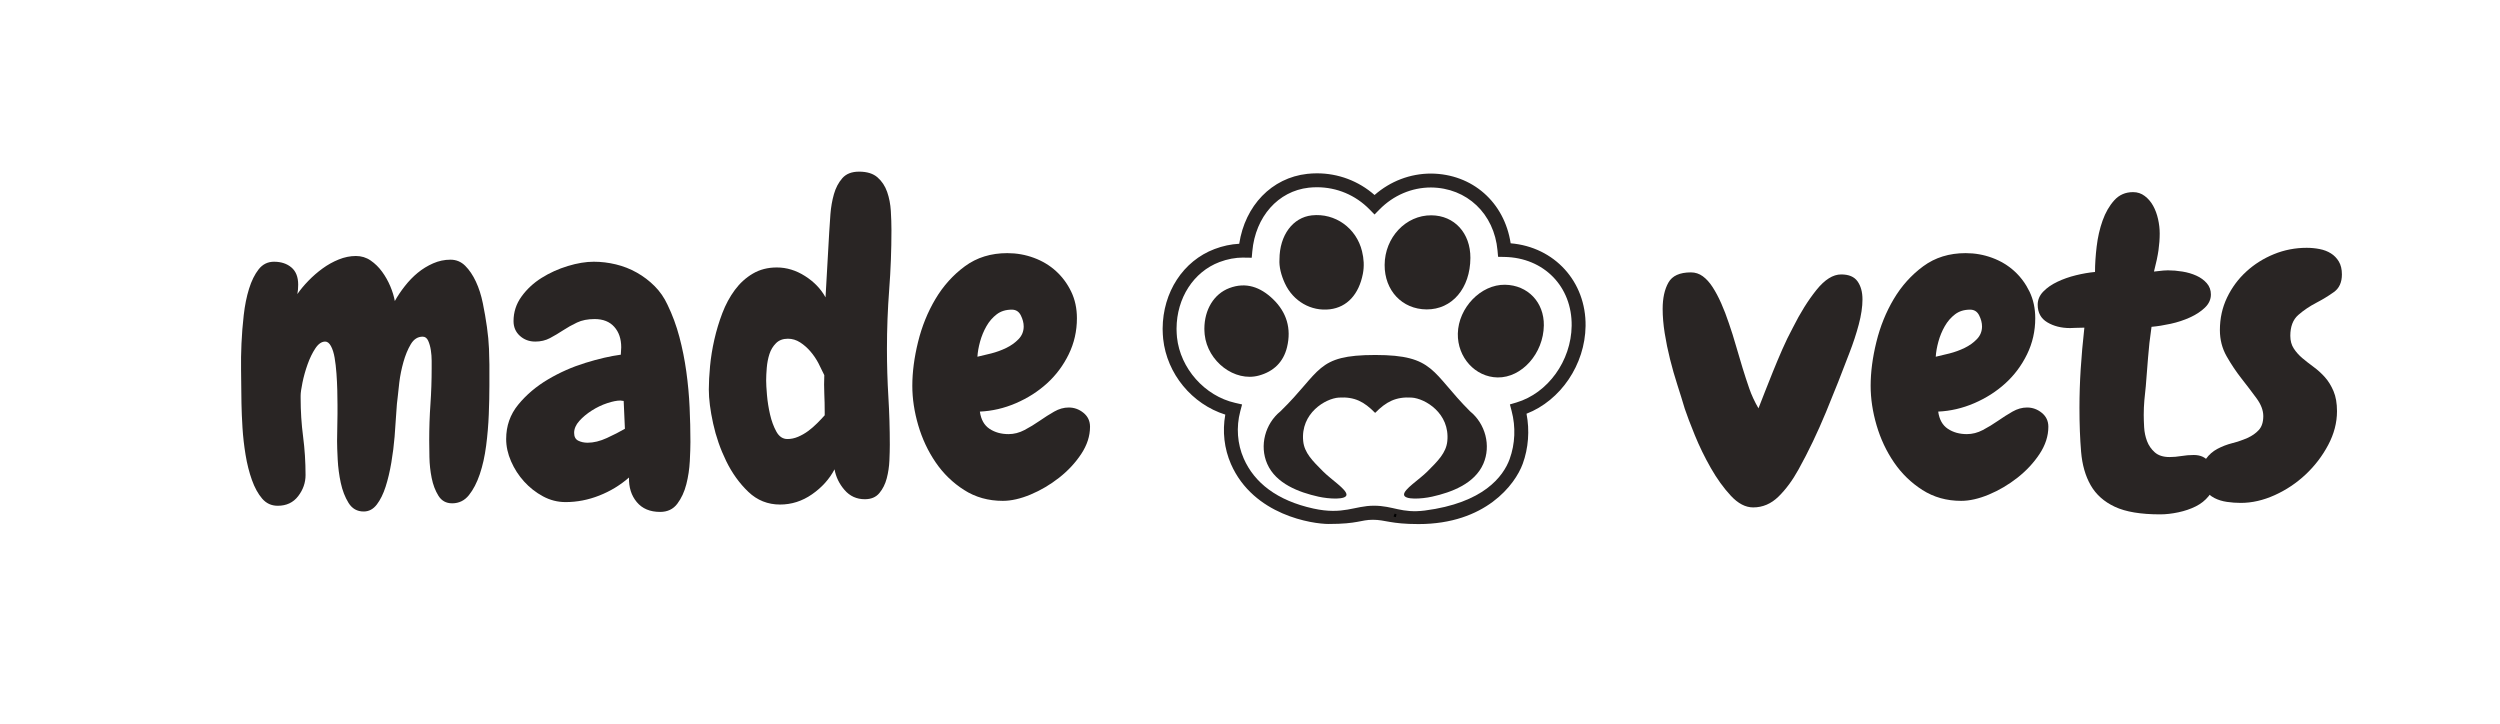
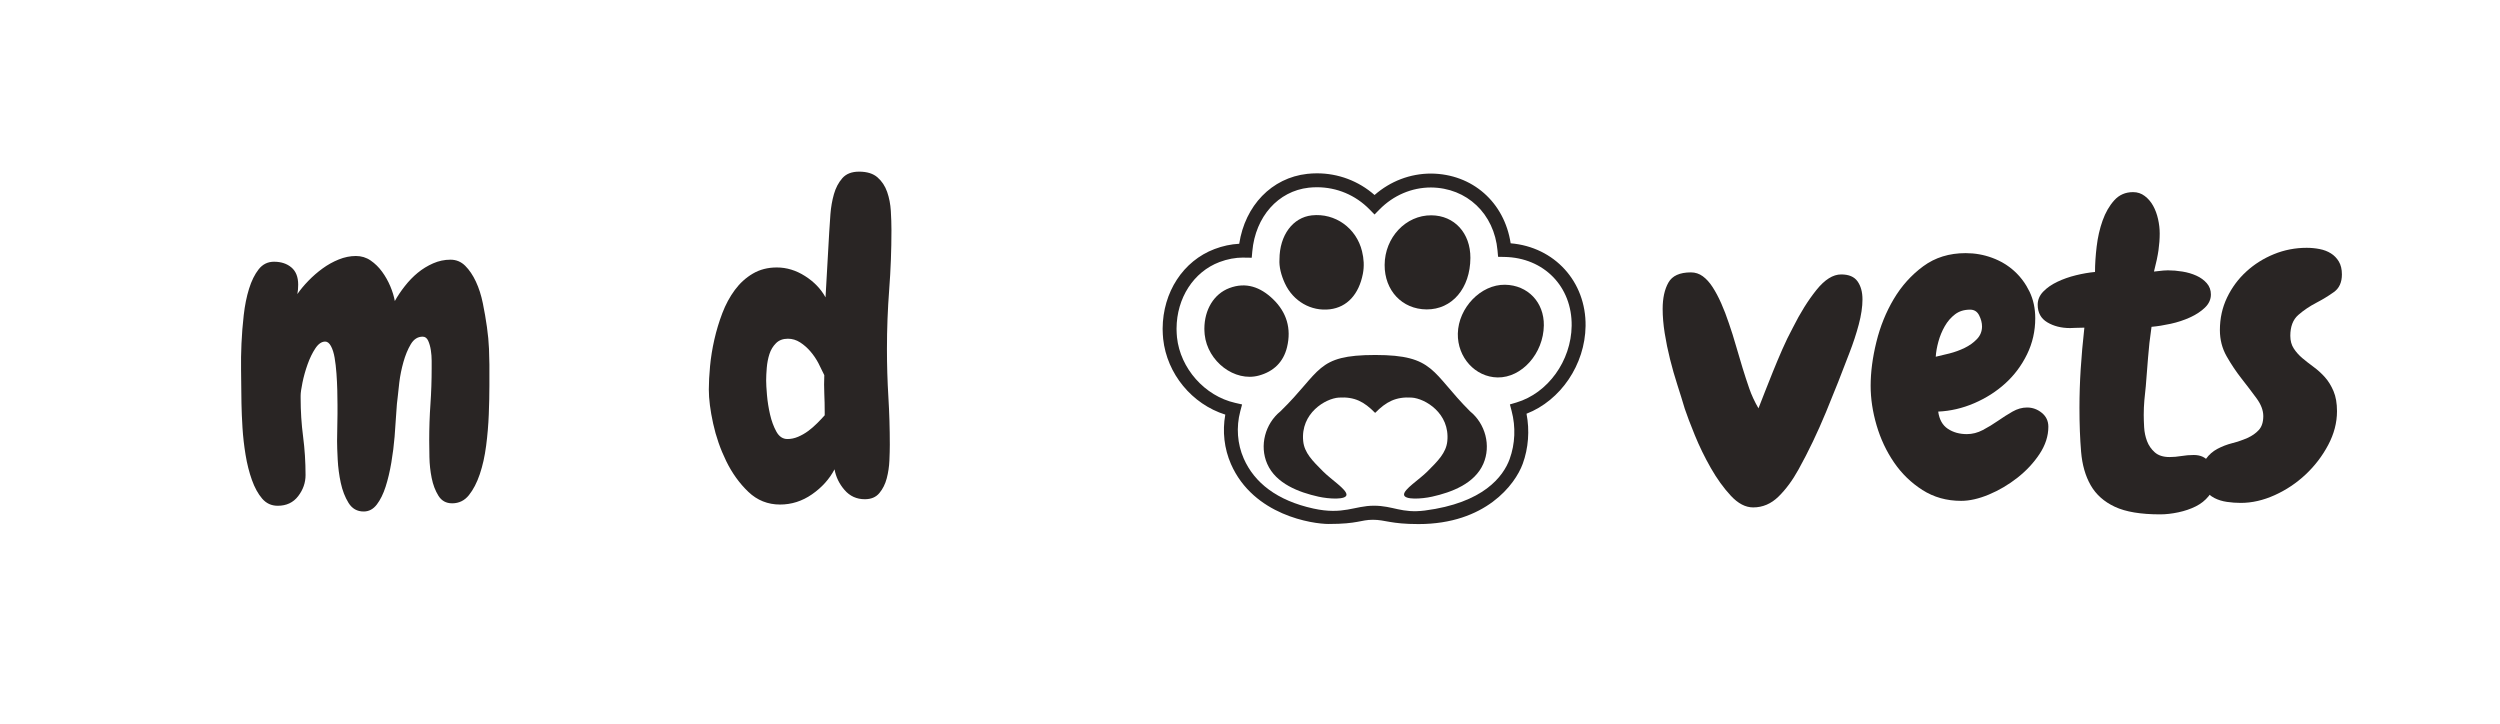
<svg xmlns="http://www.w3.org/2000/svg" version="1.0" preserveAspectRatio="xMidYMid meet" height="2153" viewBox="0 0 5574 1614.75" zoomAndPan="magnify" width="7432">
  <defs>
    <g />
    <clipPath id="64f40e506d">
      <path clip-rule="nonzero" d="M 2592 386.441 L 3536 386.441 L 3536 1168.57 L 2592 1168.57 Z M 2592 386.441" />
    </clipPath>
    <clipPath id="efc422d7bc">
-       <path clip-rule="nonzero" d="M 3069 1109 L 3152 1109 L 3152 1168.57 L 3069 1168.57 Z M 3069 1109" />
-     </clipPath>
+       </clipPath>
  </defs>
  <g clip-path="url(#64f40e506d)">
    <path fill-rule="nonzero" fill-opacity="1" d="M 3061.102 1158.891 C 3033.297 1158.891 3028.121 1168.25 2962.242 1168.25 C 2927.328 1168.25 2794.828 1149.41 2744.508 1034.57 C 2729.523 1000.312 2725.195 961.723 2731.902 924.414 C 2657.742 901.09 2601.727 833.676 2593.383 755.539 C 2592.672 748.582 2592.387 741.766 2592.316 737.219 L 2592.211 732.816 C 2592.602 651.273 2638.043 581.766 2708.012 555.246 C 2726.082 548.395 2744.543 544.453 2762.965 543.496 C 2775.996 458.297 2835.492 396.418 2914.625 387.648 C 2921.793 386.871 2929.07 386.441 2936.242 386.441 C 2983.992 386.441 3029.039 403.52 3064.719 434.793 C 3100.113 403.84 3144.273 386.977 3190.637 386.977 C 3282.973 387.723 3354.223 450.984 3368.172 542.465 C 3465.656 550.633 3536.551 627.703 3535.203 726.891 C 3534.031 813.121 3479.465 892.961 3403.531 922.426 C 3410.738 959.914 3407.828 999.07 3395.047 1034.145 C 3378.184 1080.363 3311.91 1168.477 3162.734 1168.477 C 3100.164 1168.477 3088.906 1158.891 3061.102 1158.891 Z M 3063.215 1127.523 C 3106.434 1127.523 3124.551 1144.855 3176.719 1138.301 C 3307.266 1121.387 3351.629 1062.652 3365.902 1023.531 C 3378.148 989.875 3379.746 951.82 3370.301 916.285 L 3366.469 901.691 L 3380.883 897.434 C 3451.277 876.523 3503.109 804.637 3504.176 726.465 C 3505.379 638.957 3442.262 574.348 3354.078 572.855 L 3340.129 572.605 L 3338.887 558.691 C 3331.609 476.508 3270.582 418.645 3190.496 418.004 C 3147.68 418.004 3106.891 435.398 3075.723 466.996 L 3064.645 478.246 L 3053.605 466.957 C 3022.367 435.043 2980.652 417.473 2936.242 417.473 C 2930.172 417.473 2924.066 417.828 2917.996 418.465 C 2849.691 426.062 2799.105 483.039 2792.148 560.324 L 2790.867 574.629 L 2776.527 574.453 C 2775.57 574.453 2774.574 574.379 2773.617 574.348 C 2773.047 574.312 2772.48 574.273 2771.949 574.273 C 2754.305 574.273 2736.484 577.648 2718.98 584.25 C 2661.152 606.152 2623.559 664.375 2623.238 732.535 L 2623.309 736.582 C 2623.418 740.484 2623.629 746.449 2624.234 752.309 C 2631.617 821.426 2686.039 882.805 2753.703 898.18 L 2769.359 901.762 L 2765.238 917.277 C 2755.973 952.387 2758.707 989.625 2772.941 1022.145 C 2796.656 1076.352 2847.375 1116.094 2928.34 1133.852 C 2995.141 1148.5 3019.996 1127.523 3063.215 1127.523 Z M 3063.215 1127.523" fill="#292524" />
  </g>
  <path fill-rule="evenodd" fill-opacity="1" d="M 3278.395 575.09 C 3278.039 642.684 3237.566 690.254 3180.625 689.863 C 3126.168 689.508 3086.836 647.723 3087.188 590.57 C 3087.543 529.332 3134.512 479.559 3191.453 480.059 C 3242.785 480.449 3278.676 519.746 3278.395 575.09 Z M 3278.395 575.09" fill="#292524" />
  <path fill-rule="evenodd" fill-opacity="1" d="M 2852.711 578.43 C 2852.816 524.043 2882.781 484.812 2924.812 480.164 C 2976.57 474.449 3024.176 508.316 3036.777 560.18 C 3040.828 576.688 3041.996 593.375 3038.625 610.59 C 3029.75 656.172 3003.586 684.93 2965.211 689.578 C 2923.215 694.691 2883.172 671.652 2864.746 631.68 C 2856.367 613.539 2851.609 594.617 2852.711 578.43 Z M 2852.711 578.43" fill="#292524" />
  <path fill-rule="evenodd" fill-opacity="1" d="M 3442.156 725.578 C 3441.305 787.984 3393.023 842.336 3339.098 841.555 C 3289.184 840.809 3249.281 796.859 3250.383 743.719 C 3251.59 686.027 3301.895 633.984 3355.641 634.875 C 3406.406 635.727 3442.867 673.961 3442.156 725.578 Z M 3442.156 725.578" fill="#292524" />
  <path fill-rule="evenodd" fill-opacity="1" d="M 2685.258 732.855 C 2685.434 690.074 2706.699 655.25 2740.922 642.328 C 2778.125 628.234 2810.145 640.164 2837.695 666.363 C 2868.793 696.004 2879.621 732.535 2869.574 774.035 C 2861.586 807.012 2839.824 828.277 2806.949 837.297 C 2752.992 852.168 2692.355 806.16 2685.93 745.703 C 2685.363 740.309 2685.363 734.844 2685.258 732.855 Z M 2685.258 732.855" fill="#292524" />
  <path fill-rule="nonzero" fill-opacity="1" d="M 3065.645 920.246 C 3041.562 895.727 3020.266 884.191 2985.023 886.461 C 2955.387 888.367 2899.461 921.184 2905.613 983.535 C 2908.195 1009.684 2926.707 1027.816 2949.984 1051.121 C 2968.5 1069.66 3002.074 1090.887 3002.129 1102.895 C 3002.184 1114.906 2962.859 1112.562 2939.691 1107.383 C 2895.922 1097.621 2844.727 1078.41 2825.379 1034.176 C 2807.629 993.672 2820.727 944.816 2854.879 917.094 C 2946.883 827.465 2933.395 791.469 3066.27 791.469 C 3199.148 791.469 3191.004 830.504 3277.664 917.094 C 3311.812 944.816 3324.914 993.672 3307.164 1034.176 C 3287.816 1078.41 3236.621 1097.621 3192.848 1107.383 C 3169.68 1112.562 3131.016 1114.941 3130.414 1102.895 C 3129.809 1090.852 3164.043 1069.66 3182.559 1051.125 C 3205.832 1027.816 3224.348 1009.684 3226.93 983.535 C 3233.082 921.184 3177.152 888.371 3147.52 886.461 C 3112.277 884.191 3090.449 895.777 3066.367 920.301" fill="#292524" />
  <g clip-path="url(#efc422d7bc)">
    <path stroke-miterlimit="4" stroke-opacity="1" stroke-width="0.75" stroke="#000000" d="M 57.303 83.987 C 56.952 83.917 57.125 83.968 56.785 83.832" stroke-linejoin="miter" fill="none" transform="matrix(9.088, 0, 0, 9.088, 2592.211, 386.443)" stroke-linecap="butt" />
  </g>
  <g fill-opacity="1" fill="#292524">
    <g transform="translate(509.629, 1113.974)">
      <g>
        <path d="M 581.531 -301.266 C 581.531 -289.703 581.531 -274.031 581.531 -254.25 C 581.531 -234.469 581.07 -213.016 580.156 -189.891 C 579.25 -166.766 577.273 -143.484 574.234 -120.047 C 571.191 -96.617 566.473 -75.469 560.078 -56.594 C 553.691 -37.727 545.629 -22.207 535.891 -10.031 C 526.148 2.133 513.676 8.219 498.469 8.219 C 485.07 8.219 474.875 2.586 467.875 -8.672 C 460.875 -19.93 455.852 -33.164 452.812 -48.375 C 449.77 -63.594 448.098 -79.113 447.797 -94.938 C 447.492 -110.77 447.344 -123.25 447.344 -132.375 C 447.344 -159.758 448.254 -186.535 450.078 -212.703 C 451.898 -238.879 452.812 -265.66 452.812 -293.047 C 452.812 -296.086 452.812 -301.566 452.812 -309.484 C 452.812 -317.398 452.203 -325.312 450.984 -333.219 C 449.766 -341.133 447.785 -348.133 445.047 -354.219 C 442.316 -360.301 438.211 -363.344 432.734 -363.344 C 421.773 -363.344 412.945 -357.711 406.25 -346.453 C 399.562 -335.191 394.086 -321.953 389.828 -306.734 C 385.566 -291.523 382.52 -276.461 380.688 -261.547 C 378.863 -246.641 377.648 -235.535 377.047 -228.234 C 375.828 -220.316 374.758 -208.445 373.844 -192.625 C 372.938 -176.801 371.719 -159.457 370.188 -140.594 C 368.664 -121.727 366.234 -102.406 362.891 -82.625 C 359.547 -62.844 355.285 -44.883 350.109 -28.75 C 344.93 -12.625 338.383 0.609 330.469 10.953 C 322.562 21.297 312.828 26.469 301.266 26.469 C 286.66 26.469 275.398 20.078 267.484 7.297 C 259.578 -5.484 253.797 -20.395 250.141 -37.438 C 246.492 -54.477 244.211 -71.82 243.297 -89.469 C 242.379 -107.113 241.922 -120.805 241.922 -130.547 C 241.922 -140.891 242.07 -150.93 242.375 -160.672 C 242.688 -170.41 242.844 -180.453 242.844 -190.797 C 242.844 -195.055 242.844 -202.055 242.844 -211.797 C 242.844 -221.535 242.688 -232.336 242.375 -244.203 C 242.07 -256.078 241.461 -268.406 240.547 -281.188 C 239.641 -293.969 238.273 -305.68 236.453 -316.328 C 234.629 -326.984 231.891 -335.656 228.234 -342.344 C 224.578 -349.039 220.316 -352.391 215.453 -352.391 C 207.535 -352.391 200.227 -347.367 193.531 -337.328 C 186.844 -327.285 181.062 -315.414 176.188 -301.719 C 171.32 -288.031 167.52 -274.488 164.781 -261.094 C 162.039 -247.707 160.672 -237.973 160.672 -231.891 L 160.672 -226.406 C 160.672 -197.195 162.492 -168.594 166.141 -140.594 C 169.797 -112.594 171.625 -83.988 171.625 -54.781 C 171.625 -37.738 166.145 -22.066 155.188 -7.766 C 144.238 6.535 129.023 13.688 109.547 13.688 C 95.547 13.688 83.984 8.363 74.859 -2.281 C 65.734 -12.938 58.125 -26.785 52.031 -43.828 C 45.945 -60.867 41.227 -79.582 37.875 -99.969 C 34.531 -120.352 32.25 -140.438 31.031 -160.219 C 29.82 -180 29.062 -197.953 28.75 -214.078 C 28.445 -230.211 28.297 -242.234 28.297 -250.141 C 28.297 -259.273 28.145 -272.664 27.844 -290.312 C 27.539 -307.957 27.844 -327.129 28.75 -347.828 C 29.664 -368.523 31.344 -389.676 33.781 -411.281 C 36.219 -432.883 40.172 -452.508 45.641 -470.156 C 51.117 -487.812 58.27 -502.27 67.094 -513.531 C 75.926 -524.789 87.336 -530.422 101.328 -530.422 C 117.16 -530.422 130.098 -526.16 140.141 -517.641 C 150.18 -509.117 155.203 -496.336 155.203 -479.297 C 155.203 -475.641 155.047 -471.984 154.734 -468.328 C 154.43 -464.68 153.977 -461.336 153.375 -458.297 C 160.07 -468.035 168.285 -477.926 178.016 -487.969 C 187.754 -498.008 198.254 -507.133 209.516 -515.344 C 220.773 -523.562 232.797 -530.258 245.578 -535.438 C 258.359 -540.613 271.141 -543.203 283.922 -543.203 C 296.098 -543.203 307.051 -539.852 316.781 -533.156 C 326.52 -526.457 335.039 -518.086 342.344 -508.047 C 349.656 -498.004 355.742 -487.203 360.609 -475.641 C 365.473 -464.078 368.82 -453.117 370.656 -442.766 C 376.738 -453.723 384.191 -464.832 393.016 -476.094 C 401.836 -487.352 411.422 -497.242 421.766 -505.766 C 432.117 -514.285 443.531 -521.285 456 -526.766 C 468.477 -532.242 481.414 -534.984 494.812 -534.984 C 507.594 -534.984 518.547 -530.414 527.672 -521.281 C 536.805 -512.156 544.719 -500.441 551.406 -486.141 C 558.102 -471.836 563.273 -455.707 566.922 -437.75 C 570.578 -419.789 573.625 -402.141 576.062 -384.797 C 578.5 -367.453 580.02 -351.32 580.625 -336.406 C 581.227 -321.5 581.531 -309.785 581.531 -301.266 Z M 581.531 -301.266" />
      </g>
    </g>
  </g>
  <g fill-opacity="1" fill="#292524">
    <g transform="translate(1123.982, 1113.974)">
      <g>
-         <path d="M 415.391 -128.719 C 415.391 -117.77 414.93 -103.469 414.016 -85.812 C 413.098 -68.164 410.508 -50.973 406.25 -34.234 C 401.988 -17.492 395.297 -3.039 386.172 9.125 C 377.047 21.301 364.266 27.391 347.828 27.391 C 325.305 27.391 307.957 20.082 295.781 5.469 C 283.613 -9.133 277.832 -27.391 278.438 -49.297 C 258.969 -32.254 236.906 -18.863 212.25 -9.125 C 187.602 0.613 162.5 5.484 136.938 5.484 C 119.289 5.484 102.555 1.223 86.734 -7.297 C 70.91 -15.816 56.91 -26.77 44.734 -40.156 C 32.555 -53.551 22.816 -68.617 15.516 -85.359 C 8.211 -102.098 4.562 -118.68 4.562 -135.109 C 4.562 -164.328 13.535 -189.891 31.484 -211.797 C 49.441 -233.711 71.504 -252.426 97.672 -267.938 C 123.848 -283.457 151.695 -295.781 181.219 -304.906 C 210.738 -314.039 237.062 -320.129 260.188 -323.172 C 260.188 -326.223 260.336 -328.961 260.641 -331.391 C 260.941 -333.828 261.094 -336.566 261.094 -339.609 C 261.094 -358.473 255.922 -373.688 245.578 -385.25 C 235.234 -396.82 220.629 -402.609 201.766 -402.609 C 186.547 -402.609 173.457 -400.02 162.5 -394.844 C 151.539 -389.664 141.191 -383.879 131.453 -377.484 C 121.723 -371.098 111.988 -365.316 102.25 -360.141 C 92.508 -354.973 81.555 -352.391 69.391 -352.391 C 55.992 -352.391 44.578 -356.648 35.141 -365.172 C 25.711 -373.691 21 -384.645 21 -398.031 C 21 -418.125 26.93 -436.383 38.797 -452.812 C 50.672 -469.25 65.582 -483.098 83.531 -494.359 C 101.488 -505.617 120.961 -514.441 141.953 -520.828 C 162.953 -527.223 182.281 -530.422 199.938 -530.422 C 216.363 -530.422 232.789 -528.441 249.219 -524.484 C 265.656 -520.523 281.176 -514.438 295.781 -506.219 C 310.395 -498 323.633 -487.957 335.5 -476.094 C 347.375 -464.227 356.961 -450.383 364.266 -434.562 C 375.211 -412.039 384.035 -388.148 390.734 -362.891 C 397.43 -337.629 402.602 -311.758 406.25 -285.281 C 409.906 -258.812 412.344 -232.336 413.562 -205.859 C 414.781 -179.391 415.391 -153.676 415.391 -128.719 Z M 269.312 -157.938 L 266.578 -220.016 C 265.359 -220.016 264.141 -220.164 262.922 -220.469 C 261.703 -220.781 260.484 -220.938 259.266 -220.938 C 251.359 -220.938 241.469 -218.957 229.594 -215 C 217.727 -211.039 206.316 -205.562 195.359 -198.562 C 184.41 -191.562 175.129 -183.801 167.516 -175.281 C 159.91 -166.758 156.109 -157.938 156.109 -148.812 C 156.109 -140.289 159.148 -134.504 165.234 -131.453 C 171.328 -128.41 178.328 -126.891 186.234 -126.891 C 199.629 -126.891 213.93 -130.391 229.141 -137.391 C 244.359 -144.391 257.75 -151.238 269.312 -157.938 Z M 269.312 -157.938" />
-       </g>
+         </g>
    </g>
  </g>
  <g fill-opacity="1" fill="#292524">
    <g transform="translate(1566.718, 1113.974)">
      <g>
        <path d="M 420.859 -600.703 C 420.859 -556.273 419.18 -512.148 415.828 -468.328 C 412.484 -424.516 410.812 -380.391 410.812 -335.953 C 410.812 -300.047 411.875 -264.441 414 -229.141 C 416.133 -193.848 417.203 -158.242 417.203 -122.328 C 417.203 -112.586 416.898 -100.867 416.297 -87.172 C 415.691 -73.484 413.711 -60.25 410.359 -47.469 C 407.016 -34.688 401.535 -23.727 393.922 -14.594 C 386.316 -5.469 375.516 -0.906 361.516 -0.906 C 343.266 -0.906 328.203 -7.754 316.328 -21.453 C 304.461 -35.148 297.008 -50.52 293.969 -67.562 C 282.406 -45.645 265.664 -27.078 243.75 -11.859 C 221.844 3.348 198.109 10.953 172.547 10.953 C 145.16 10.953 121.578 1.52 101.797 -17.344 C 82.016 -36.207 65.578 -59.031 52.484 -85.812 C 39.398 -112.594 29.66 -140.586 23.266 -169.797 C 16.879 -199.016 13.688 -224.273 13.688 -245.578 C 13.688 -260.797 14.598 -278.141 16.422 -297.609 C 18.254 -317.086 21.453 -336.867 26.016 -356.953 C 30.578 -377.035 36.508 -396.66 43.812 -415.828 C 51.125 -435.004 60.406 -452.203 71.656 -467.422 C 82.914 -482.641 96.305 -494.812 111.828 -503.938 C 127.348 -513.07 145.148 -517.641 165.234 -517.641 C 187.148 -517.641 208.148 -511.25 228.234 -498.469 C 248.316 -485.688 263.531 -469.859 273.875 -450.984 L 282.094 -596.141 C 282.707 -607.703 283.617 -621.242 284.828 -636.766 C 286.047 -652.285 288.633 -667.047 292.594 -681.047 C 296.551 -695.047 302.789 -706.914 311.312 -716.656 C 319.832 -726.395 332.305 -731.266 348.734 -731.266 C 366.391 -731.266 380.082 -727.004 389.812 -718.484 C 399.551 -709.961 406.703 -699.156 411.266 -686.062 C 415.836 -672.977 418.578 -658.828 419.484 -643.609 C 420.398 -628.398 420.859 -614.098 420.859 -600.703 Z M 272.047 -195.375 C 272.047 -209.363 271.742 -223.051 271.141 -236.438 C 270.535 -249.832 270.535 -263.531 271.141 -277.531 C 267.484 -285.445 263.223 -294.117 258.359 -303.547 C 253.492 -312.984 247.562 -321.805 240.562 -330.016 C 233.562 -338.234 225.801 -345.082 217.281 -350.562 C 208.758 -356.039 199.629 -358.781 189.891 -358.781 C 178.93 -358.781 170.102 -355.43 163.406 -348.734 C 156.719 -342.047 151.852 -333.984 148.812 -324.547 C 145.77 -315.109 143.789 -304.91 142.875 -293.953 C 141.957 -283.004 141.5 -273.57 141.5 -265.656 C 141.5 -258.352 142.109 -247.551 143.328 -233.25 C 144.547 -218.945 146.828 -204.492 150.172 -189.891 C 153.523 -175.285 158.242 -162.504 164.328 -151.547 C 170.41 -140.586 178.629 -135.109 188.984 -135.109 C 196.891 -135.109 204.797 -136.781 212.703 -140.125 C 220.617 -143.477 228.078 -147.738 235.078 -152.906 C 242.078 -158.082 248.77 -163.863 255.156 -170.25 C 261.551 -176.645 267.18 -182.582 272.047 -188.062 Z M 272.047 -195.375" />
      </g>
    </g>
  </g>
  <g fill-opacity="1" fill="#292524">
    <g transform="translate(2020.409, 1113.974)">
      <g>
-         <path d="M 409.906 -162.5 C 409.906 -141.812 403.363 -121.578 390.281 -101.797 C 377.195 -82.016 360.766 -64.363 340.984 -48.844 C 321.203 -33.32 300.051 -20.844 277.531 -11.406 C 255.008 -1.977 234.316 2.734 215.453 2.734 C 183.191 2.734 154.43 -5.328 129.172 -21.453 C 103.922 -37.578 82.773 -58.113 65.734 -83.062 C 48.691 -108.02 35.754 -135.562 26.922 -165.688 C 18.098 -195.82 13.688 -225.191 13.688 -253.797 C 13.688 -284.223 17.945 -316.781 26.469 -351.469 C 34.988 -386.164 47.922 -418.117 65.266 -447.328 C 82.617 -476.547 104.531 -500.891 131 -520.359 C 157.477 -539.836 188.977 -549.578 225.5 -549.578 C 246.188 -549.578 265.961 -546.078 284.828 -539.078 C 303.703 -532.086 320.133 -522.203 334.125 -509.422 C 348.125 -496.641 359.383 -481.422 367.906 -463.766 C 376.426 -446.117 380.688 -426.336 380.688 -404.422 C 380.688 -375.816 374.598 -349.035 362.422 -324.078 C 350.254 -299.129 334.129 -277.523 314.047 -259.266 C 293.961 -241.016 270.832 -226.258 244.656 -215 C 218.488 -203.738 191.711 -197.5 164.328 -196.281 C 166.766 -178.633 173.914 -165.852 185.781 -157.938 C 197.645 -150.02 211.797 -146.062 228.234 -146.062 C 240.398 -146.062 252.266 -149.102 263.828 -155.188 C 275.398 -161.281 286.66 -168.129 297.609 -175.734 C 308.566 -183.348 319.367 -190.195 330.016 -196.281 C 340.672 -202.363 351.477 -205.406 362.438 -205.406 C 374.602 -205.406 385.555 -201.445 395.297 -193.531 C 405.035 -185.625 409.906 -175.281 409.906 -162.5 Z M 262.016 -386.172 C 262.016 -394.078 259.883 -402.289 255.625 -410.812 C 251.363 -419.332 244.664 -423.594 235.531 -423.594 C 222.145 -423.594 210.883 -420.094 201.75 -413.094 C 192.625 -406.102 185.02 -397.281 178.938 -386.625 C 172.852 -375.977 168.133 -364.566 164.781 -352.391 C 161.438 -340.223 159.457 -328.961 158.844 -318.609 C 167.363 -320.441 177.555 -322.879 189.422 -325.922 C 201.297 -328.961 212.555 -333.066 223.203 -338.234 C 233.859 -343.41 242.988 -349.953 250.594 -357.859 C 258.207 -365.773 262.016 -375.211 262.016 -386.172 Z M 262.016 -386.172" />
-       </g>
+         </g>
    </g>
  </g>
  <g fill-opacity="1" fill="#292524">
    <g transform="translate(3702.499, 1113.974)">
      <g>
        <path d="M 420.859 -326.828 C 405.035 -284.836 387.691 -241.016 368.828 -195.359 C 349.961 -149.711 329.57 -107.113 307.656 -67.562 C 294.27 -43.219 279.359 -22.977 262.922 -6.844 C 246.492 9.281 227.629 17.344 206.328 17.344 C 189.285 17.344 172.695 8.672 156.562 -8.672 C 140.438 -26.016 125.523 -46.707 111.828 -70.75 C 98.141 -94.789 86.273 -119.133 76.234 -143.781 C 66.191 -168.438 58.734 -188.066 53.859 -202.672 C 48.992 -219.109 43.516 -236.758 37.422 -255.625 C 31.336 -274.488 25.863 -293.66 21 -313.141 C 16.125 -332.609 12.164 -351.926 9.125 -371.094 C 6.082 -390.27 4.562 -408.379 4.562 -425.422 C 4.562 -449.16 8.82 -468.633 17.344 -483.844 C 25.863 -499.062 42.602 -506.672 67.562 -506.672 C 77.289 -506.672 86.113 -503.781 94.031 -498 C 101.945 -492.219 109.25 -484.156 115.938 -473.812 C 122.633 -463.469 129.023 -451.445 135.109 -437.75 C 141.203 -424.051 146.984 -408.988 152.453 -392.562 C 157.93 -376.738 163.102 -360.305 167.969 -343.266 C 172.844 -326.223 177.719 -309.789 182.594 -293.969 C 187.457 -278.145 192.473 -262.773 197.641 -247.859 C 202.816 -232.953 209.664 -218.191 218.188 -203.578 C 222.445 -214.535 227.316 -227.016 232.797 -241.016 C 238.273 -255.016 244.207 -269.926 250.594 -285.75 C 256.988 -301.57 263.836 -317.852 271.141 -334.594 C 278.441 -351.332 286.352 -367.613 294.875 -383.438 C 311.312 -416.301 328.812 -444.297 347.375 -467.422 C 365.938 -490.547 384.348 -502.109 402.609 -502.109 C 419.648 -502.109 431.82 -496.938 439.125 -486.594 C 446.426 -476.25 450.078 -462.859 450.078 -446.422 C 450.078 -429.992 447.336 -411.43 441.859 -390.734 C 436.379 -370.047 429.379 -348.742 420.859 -326.828 Z M 420.859 -326.828" />
      </g>
    </g>
  </g>
  <g fill-opacity="1" fill="#292524">
    <g transform="translate(4157.102, 1113.974)">
      <g>
        <path d="M 409.906 -162.5 C 409.906 -141.812 403.363 -121.578 390.281 -101.797 C 377.195 -82.016 360.766 -64.363 340.984 -48.844 C 321.203 -33.32 300.051 -20.844 277.531 -11.406 C 255.008 -1.977 234.316 2.734 215.453 2.734 C 183.191 2.734 154.43 -5.328 129.172 -21.453 C 103.922 -37.578 82.773 -58.113 65.734 -83.062 C 48.691 -108.02 35.754 -135.562 26.922 -165.688 C 18.098 -195.82 13.688 -225.191 13.688 -253.797 C 13.688 -284.223 17.945 -316.781 26.469 -351.469 C 34.988 -386.164 47.922 -418.117 65.266 -447.328 C 82.617 -476.547 104.531 -500.891 131 -520.359 C 157.477 -539.836 188.977 -549.578 225.5 -549.578 C 246.188 -549.578 265.961 -546.078 284.828 -539.078 C 303.703 -532.086 320.133 -522.203 334.125 -509.422 C 348.125 -496.641 359.383 -481.422 367.906 -463.766 C 376.426 -446.117 380.688 -426.336 380.688 -404.422 C 380.688 -375.816 374.598 -349.035 362.422 -324.078 C 350.254 -299.129 334.129 -277.523 314.047 -259.266 C 293.961 -241.016 270.832 -226.258 244.656 -215 C 218.488 -203.738 191.711 -197.5 164.328 -196.281 C 166.766 -178.633 173.914 -165.852 185.781 -157.938 C 197.645 -150.02 211.797 -146.062 228.234 -146.062 C 240.398 -146.062 252.266 -149.102 263.828 -155.188 C 275.398 -161.281 286.66 -168.129 297.609 -175.734 C 308.566 -183.348 319.367 -190.195 330.016 -196.281 C 340.672 -202.363 351.477 -205.406 362.438 -205.406 C 374.602 -205.406 385.555 -201.445 395.297 -193.531 C 405.035 -185.625 409.906 -175.281 409.906 -162.5 Z M 262.016 -386.172 C 262.016 -394.078 259.883 -402.289 255.625 -410.812 C 251.363 -419.332 244.664 -423.594 235.531 -423.594 C 222.145 -423.594 210.883 -420.094 201.75 -413.094 C 192.625 -406.102 185.02 -397.281 178.938 -386.625 C 172.852 -375.977 168.133 -364.566 164.781 -352.391 C 161.438 -340.223 159.457 -328.961 158.844 -318.609 C 167.363 -320.441 177.555 -322.879 189.422 -325.922 C 201.297 -328.961 212.555 -333.066 223.203 -338.234 C 233.859 -343.41 242.988 -349.953 250.594 -357.859 C 258.207 -365.773 262.016 -375.211 262.016 -386.172 Z M 262.016 -386.172" />
      </g>
    </g>
  </g>
  <g fill-opacity="1" fill="#292524">
    <g transform="translate(4576.104, 1113.974)">
      <g>
        <path d="M 240.094 32.859 C 196.883 32.859 163.258 27.227 139.219 15.969 C 115.176 4.719 97.223 -11.254 85.359 -31.953 C 73.492 -52.648 66.344 -77.602 63.906 -106.812 C 61.469 -136.031 60.25 -168.594 60.25 -204.5 C 60.25 -233.102 61.16 -261.859 62.984 -290.766 C 64.816 -319.68 67.555 -350.57 71.203 -383.438 C 62.68 -383.438 55.988 -383.281 51.125 -382.969 C 46.258 -382.664 42.301 -382.516 39.25 -382.516 C 19.781 -382.516 2.895 -386.773 -11.406 -395.297 C -25.707 -403.816 -32.859 -416.906 -32.859 -434.562 C -32.859 -445.508 -28.75 -455.242 -20.531 -463.766 C -12.32 -472.285 -1.828 -479.586 10.953 -485.672 C 23.734 -491.766 37.578 -496.633 52.484 -500.281 C 67.398 -503.938 81.551 -506.375 94.938 -507.594 C 94.938 -524.633 96.156 -543.5 98.594 -564.188 C 101.031 -584.883 105.441 -604.207 111.828 -622.156 C 118.223 -640.113 126.895 -655.176 137.844 -667.344 C 148.801 -679.52 162.801 -685.609 179.844 -685.609 C 189.582 -685.609 198.254 -682.719 205.859 -676.938 C 213.473 -671.156 219.711 -663.852 224.578 -655.031 C 229.453 -646.207 233.102 -636.316 235.531 -625.359 C 237.969 -614.398 239.188 -603.75 239.188 -593.406 C 239.188 -581.227 238.273 -568.75 236.453 -555.969 C 234.629 -543.195 231.281 -527.375 226.406 -508.5 C 236.75 -509.719 243.742 -510.477 247.391 -510.781 C 251.047 -511.094 254.398 -511.25 257.453 -511.25 C 267.797 -511.25 278.598 -510.332 289.859 -508.5 C 301.117 -506.676 311.461 -503.633 320.891 -499.375 C 330.328 -495.113 338.086 -489.484 344.172 -482.484 C 350.266 -475.484 353.312 -467.113 353.312 -457.375 C 353.312 -446.426 348.895 -436.691 340.062 -428.172 C 331.238 -419.648 320.129 -412.344 306.734 -406.25 C 293.348 -400.164 279.047 -395.445 263.828 -392.094 C 248.617 -388.75 234.32 -386.473 220.938 -385.266 C 217.281 -360.305 214.691 -337.328 213.172 -316.328 C 211.648 -295.328 209.977 -274.176 208.156 -252.875 C 206.938 -242.531 205.867 -232.031 204.953 -221.375 C 204.035 -210.727 203.578 -199.93 203.578 -188.984 C 203.578 -181.066 203.879 -171.781 204.484 -161.125 C 205.098 -150.477 207.227 -140.285 210.875 -130.547 C 214.531 -120.805 220.312 -112.438 228.219 -105.438 C 236.133 -98.438 247.094 -94.938 261.094 -94.938 C 269.613 -94.938 278.438 -95.695 287.562 -97.219 C 296.695 -98.75 305.832 -99.516 314.969 -99.516 C 330.789 -99.516 342.203 -94.035 349.203 -83.078 C 356.203 -72.117 359.703 -58.117 359.703 -41.078 C 359.703 -28.297 355.895 -17.188 348.281 -7.75 C 340.676 1.676 331.094 9.281 319.531 15.062 C 307.969 20.844 295.031 25.254 280.719 28.297 C 266.414 31.336 252.875 32.859 240.094 32.859 Z M 240.094 32.859" />
      </g>
    </g>
  </g>
  <g fill-opacity="1" fill="#292524">
    <g transform="translate(4926.641, 1113.974)">
      <g>
        <path d="M 294.875 -502.109 C 294.875 -484.461 288.938 -471.379 277.062 -462.859 C 265.195 -454.336 251.961 -446.27 237.359 -438.656 C 222.754 -431.051 209.516 -422.078 197.641 -411.734 C 185.773 -401.391 179.844 -385.867 179.844 -365.172 C 179.844 -354.211 182.43 -344.773 187.609 -336.859 C 192.785 -328.953 199.176 -321.801 206.781 -315.406 C 214.383 -309.02 222.75 -302.477 231.875 -295.781 C 241.008 -289.094 249.379 -281.488 256.984 -272.969 C 264.598 -264.445 270.988 -254.098 276.156 -241.922 C 281.332 -229.754 283.922 -214.844 283.922 -197.188 C 283.922 -171.625 277.379 -146.52 264.297 -121.875 C 251.211 -97.227 234.473 -75.316 214.078 -56.141 C 193.691 -36.973 170.719 -21.609 145.156 -10.047 C 119.594 1.516 94.336 7.297 69.391 7.297 C 59.035 7.297 48.688 6.535 38.344 5.016 C 28 3.492 18.719 0.602 10.5 -3.656 C 2.281 -7.914 -4.566 -13.848 -10.047 -21.453 C -15.523 -29.055 -18.266 -38.945 -18.266 -51.125 C -18.266 -68.164 -14.914 -81.398 -8.219 -90.828 C -1.52 -100.266 7 -107.723 17.344 -113.203 C 27.688 -118.68 38.789 -122.941 50.656 -125.984 C 62.531 -129.023 73.641 -132.828 83.984 -137.391 C 94.336 -141.961 102.859 -147.898 109.547 -155.203 C 116.242 -162.504 119.594 -172.848 119.594 -186.234 C 119.594 -199.016 114.57 -212.25 104.531 -225.938 C 94.488 -239.633 83.379 -254.242 71.203 -269.766 C 59.035 -285.285 47.93 -301.867 37.891 -319.516 C 27.848 -337.172 22.828 -356.648 22.828 -377.953 C 22.828 -404.117 28.148 -428.312 38.797 -450.531 C 49.453 -472.75 63.754 -492.07 81.703 -508.5 C 99.66 -524.938 120.203 -537.867 143.328 -547.297 C 166.453 -556.734 190.797 -561.453 216.359 -561.453 C 226.098 -561.453 235.68 -560.535 245.109 -558.703 C 254.547 -556.879 262.914 -553.688 270.219 -549.125 C 277.531 -544.562 283.469 -538.473 288.031 -530.859 C 292.594 -523.254 294.875 -513.672 294.875 -502.109 Z M 294.875 -502.109" />
      </g>
    </g>
  </g>
</svg>